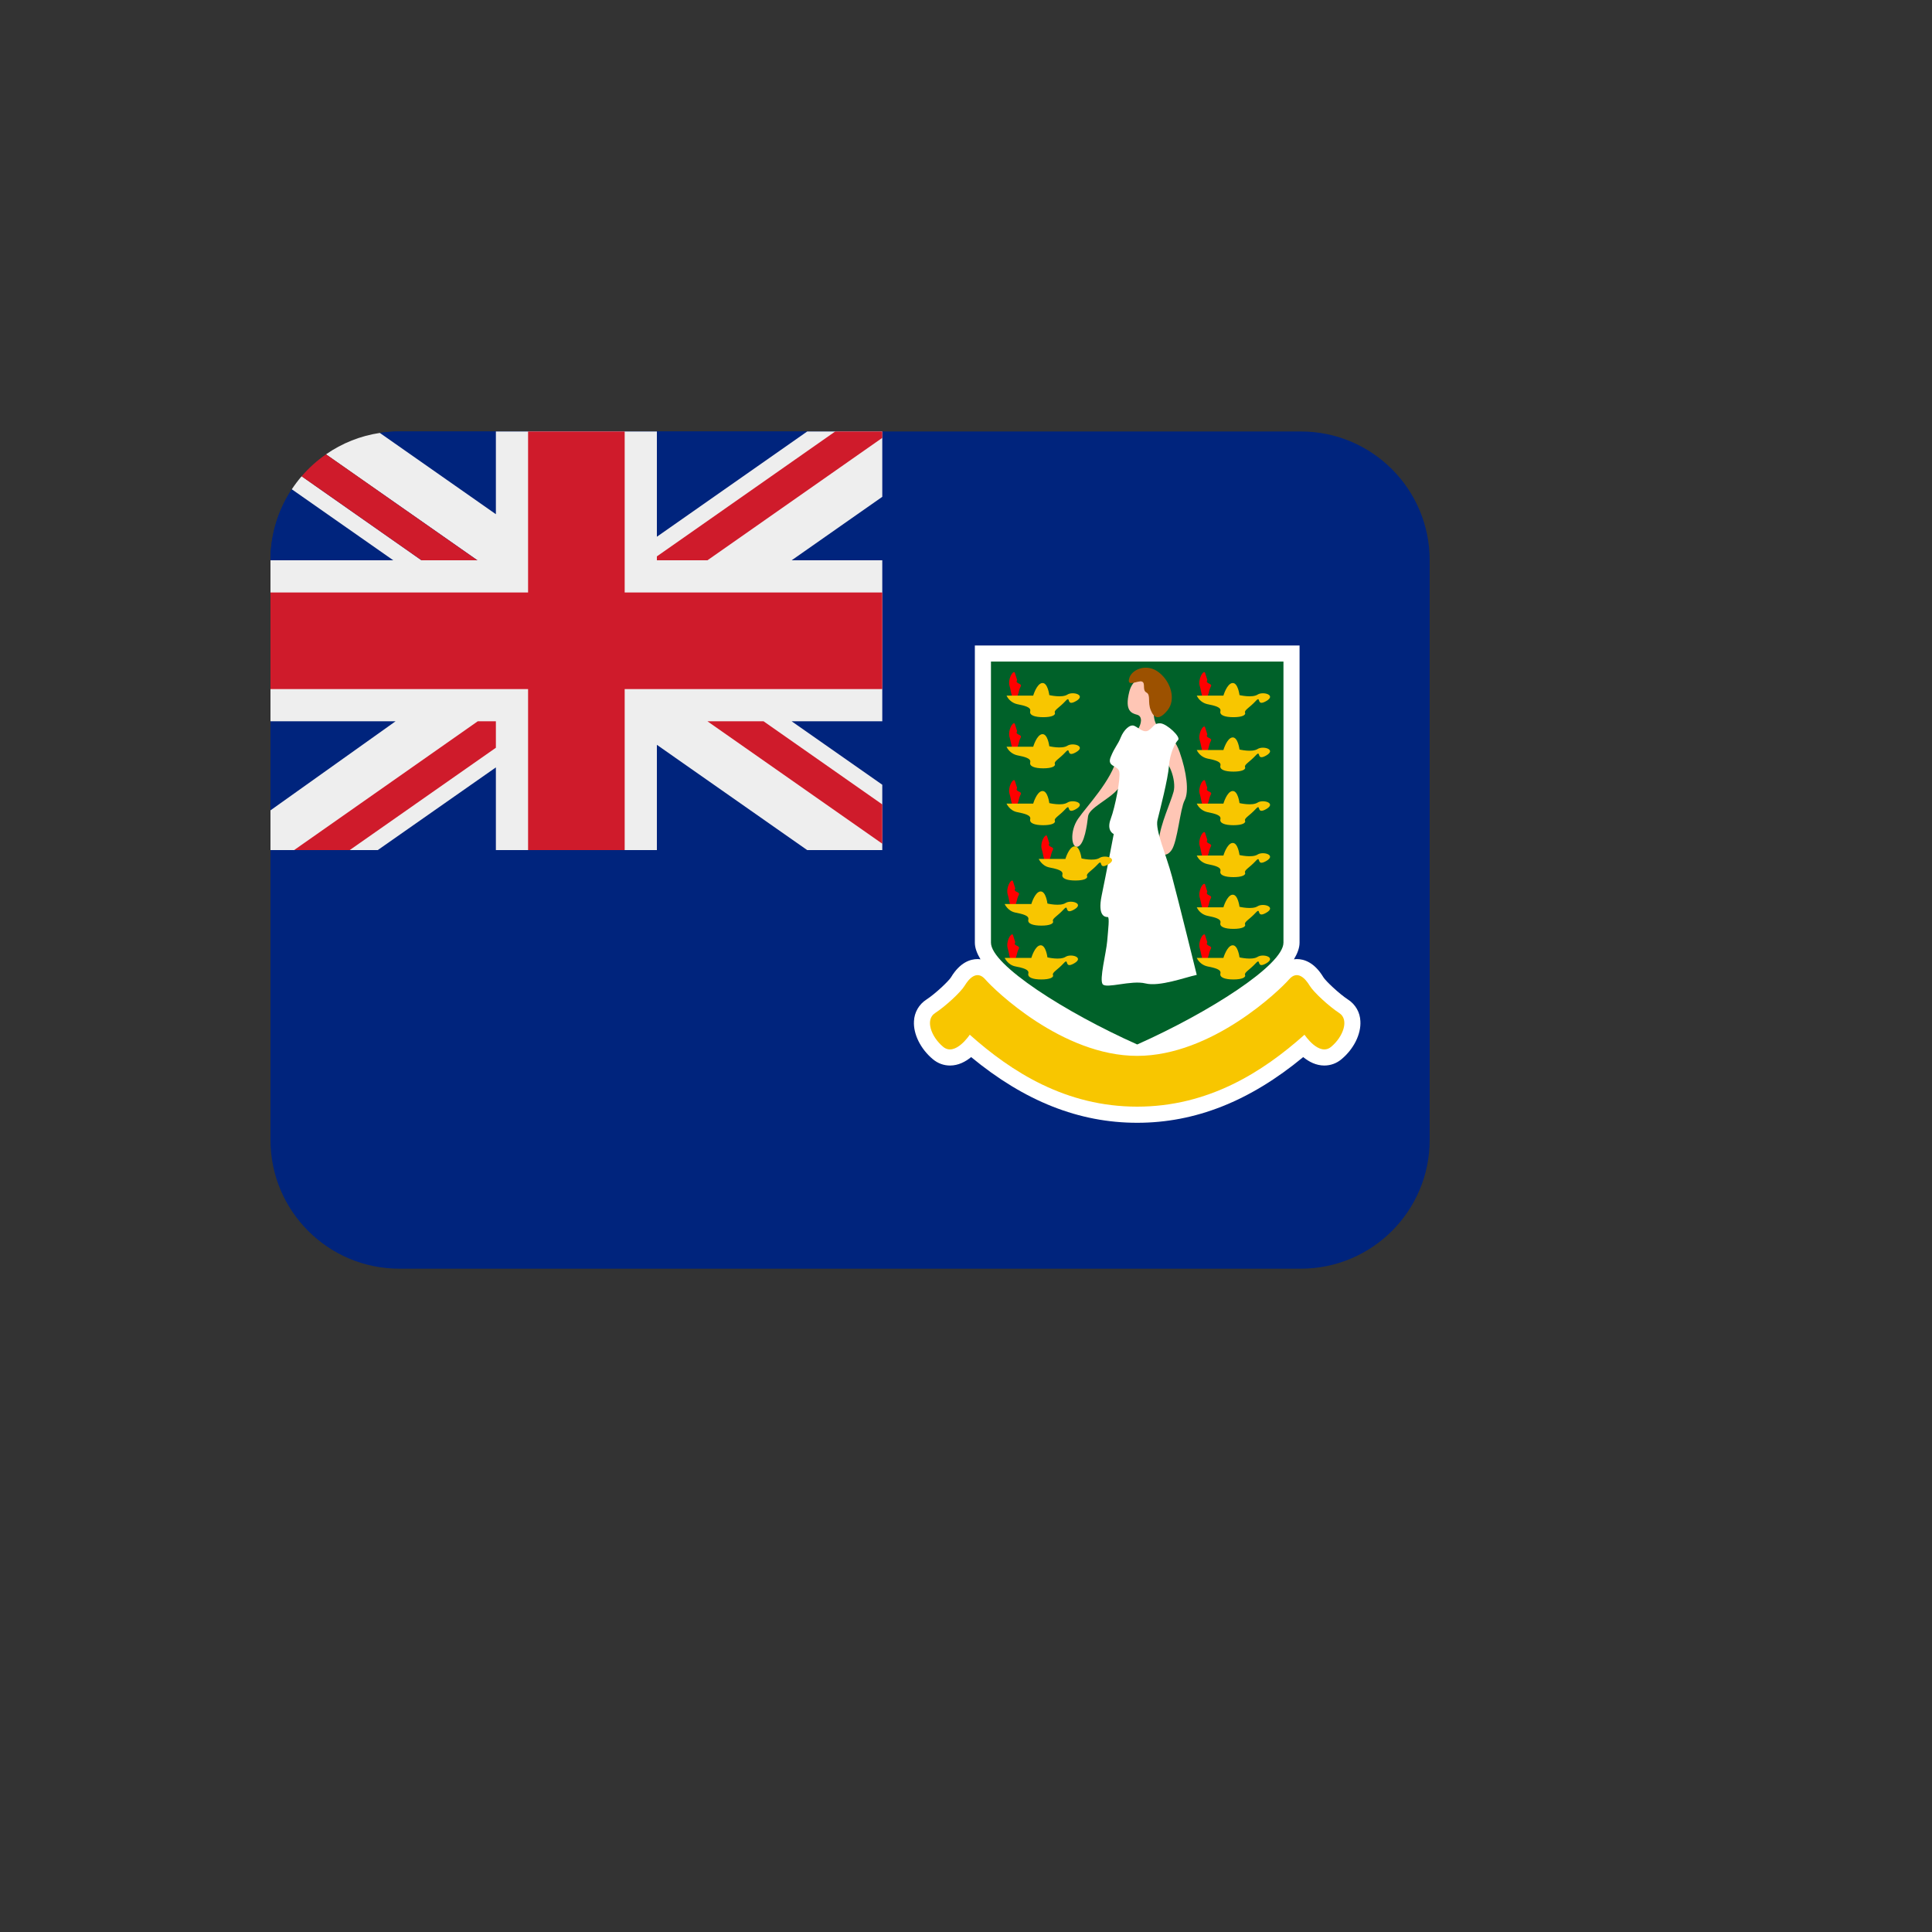
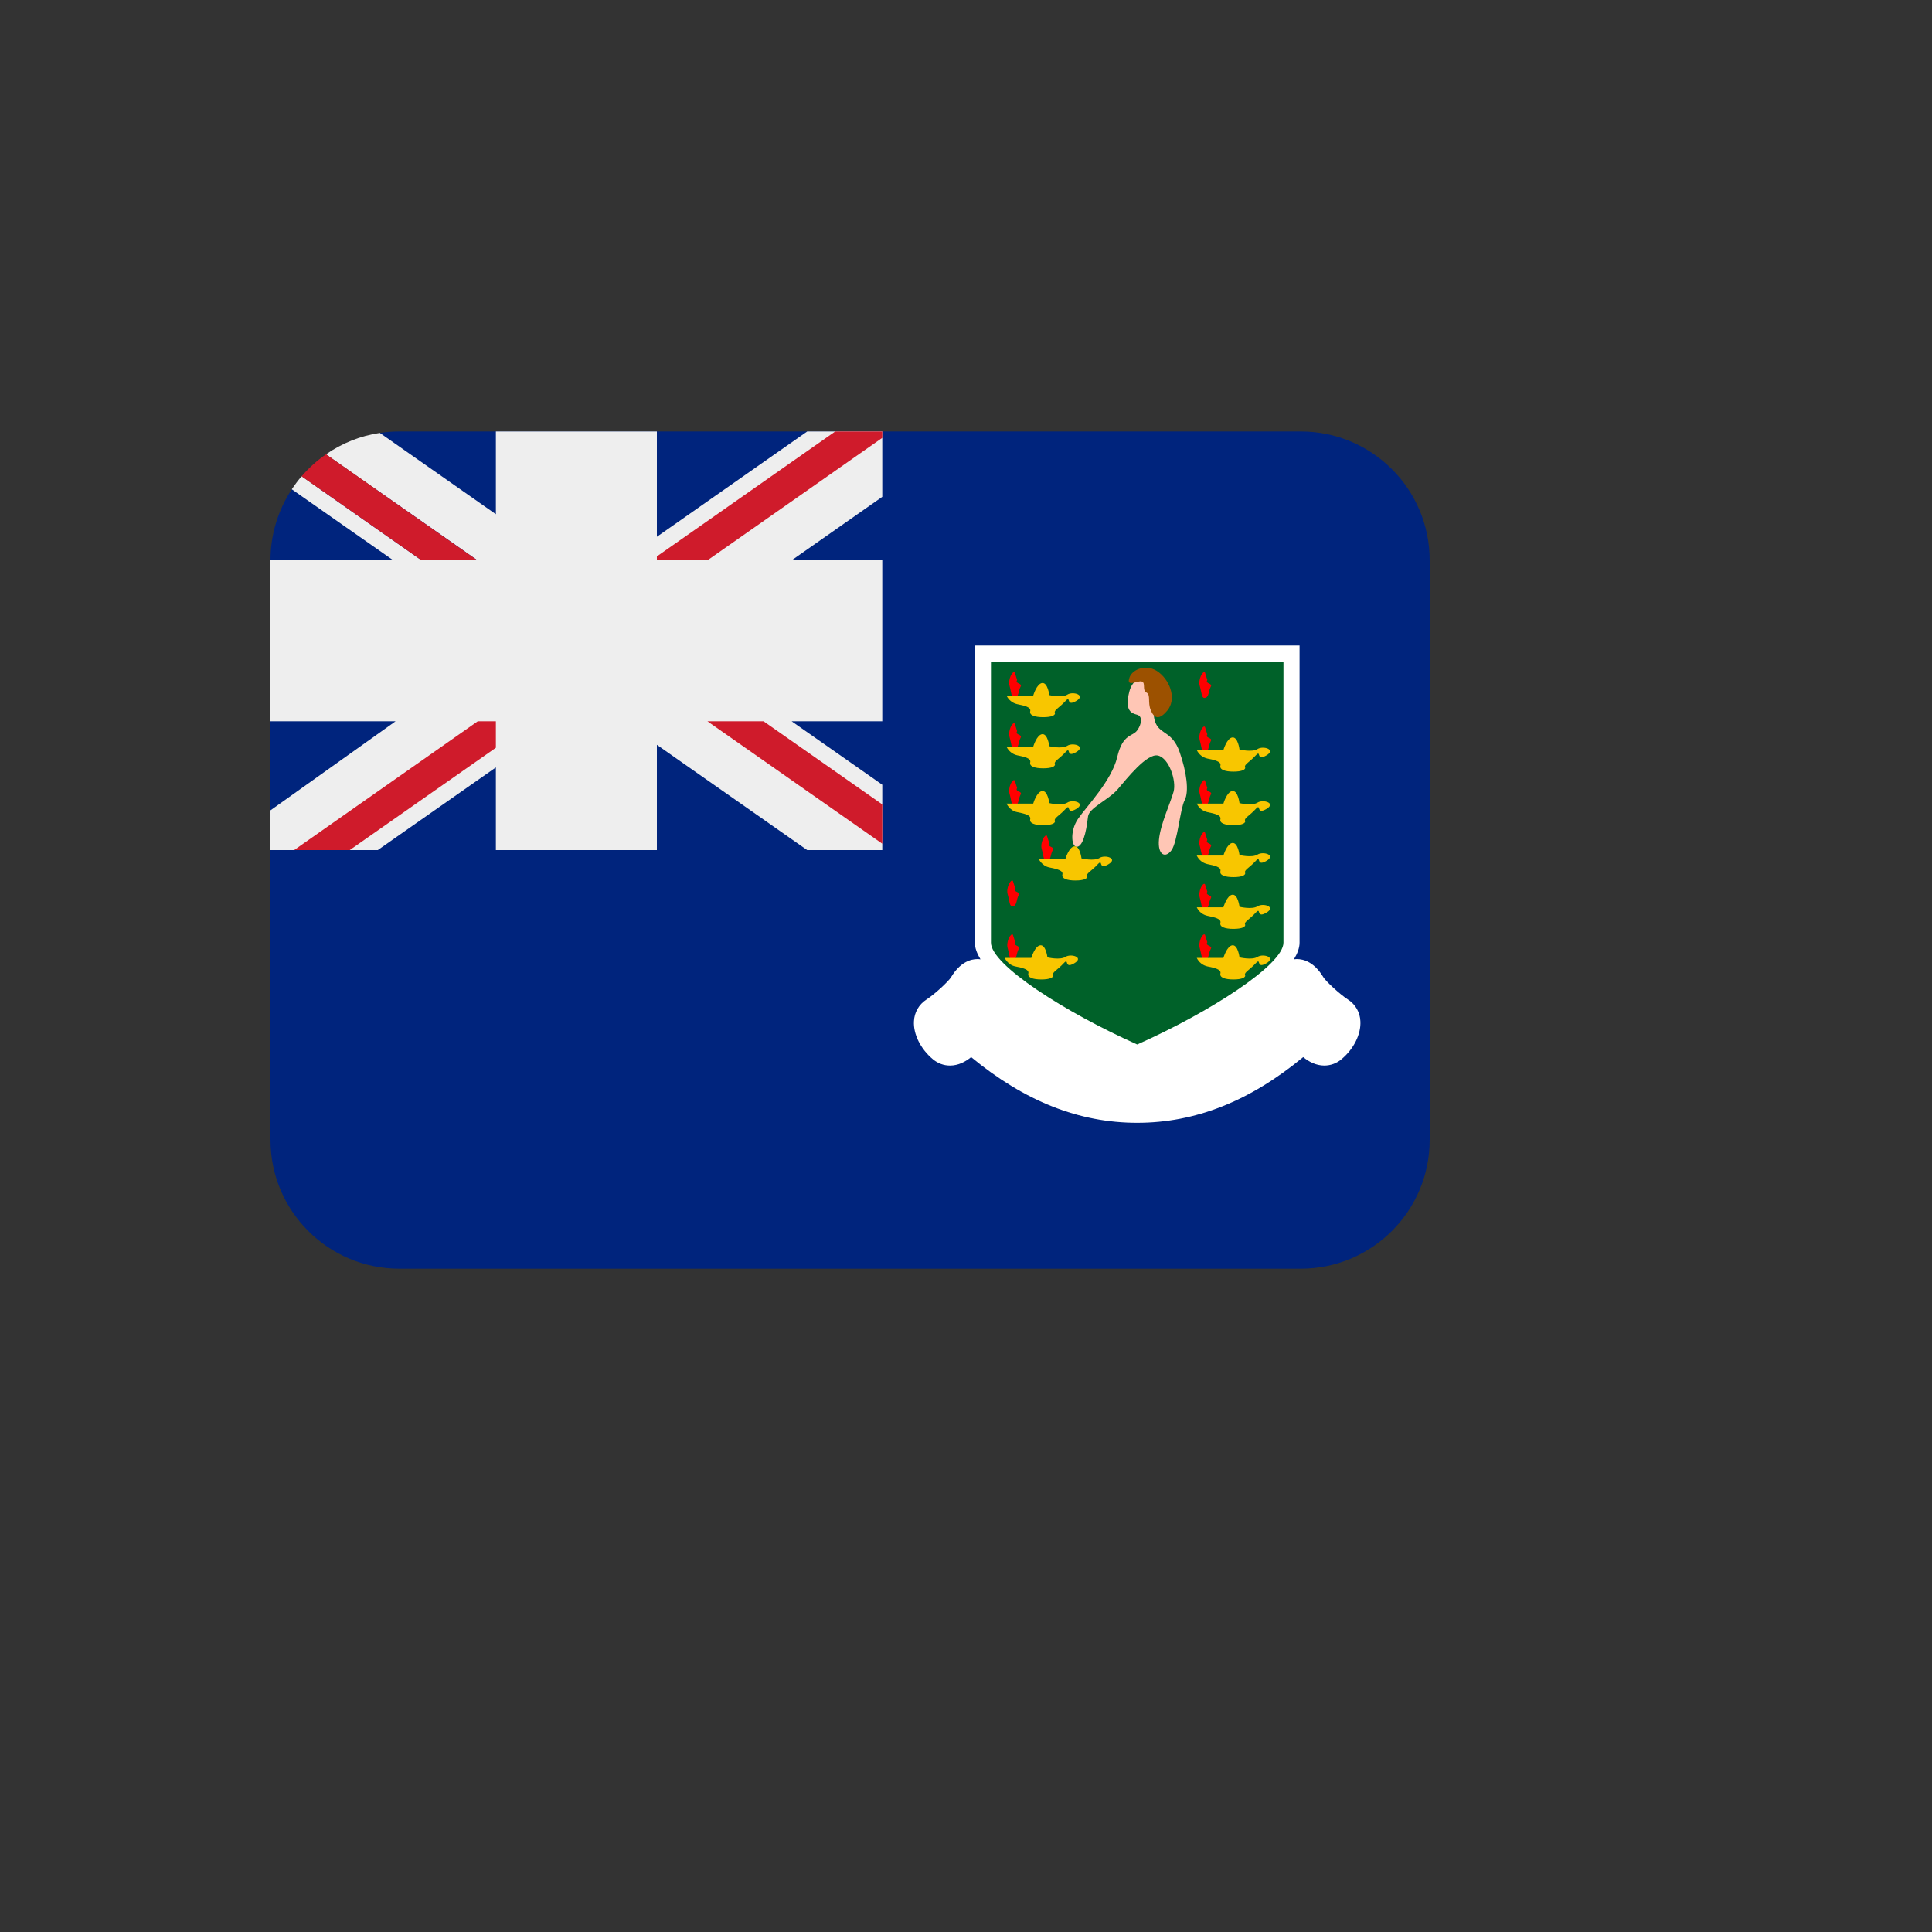
<svg xmlns="http://www.w3.org/2000/svg" version="1.1" width="100%" height="100%" id="svgWorkerArea" viewBox="-25 -25 625 625" style="background: white;">
  <rect x="-25" y="-25" width="625" height="625" fill="#333333" stroke="none" />
  <defs id="defsdoc">
    <pattern id="patternBool" x="0" y="0" width="10" height="10" patternUnits="userSpaceOnUse" patternTransform="rotate(35)">
      <circle cx="5" cy="5" r="4" style="stroke: none;fill: #ff000070;" />
    </pattern>
  </defs>
  <g id="fileImp-365209177" class="cosito">
    <path id="pathImp-974862195" fill="#00247D" class="grouped" d="M395.833 114.583C395.833 114.583 104.167 114.583 104.167 114.583 102.031 114.583 99.927 114.74 97.875 115.052 97.875 115.052 97.833 133.323 97.833 133.323 97.833 133.323 69.396 133.281 69.396 133.281 64.886 140.092 62.489 148.082 62.5 156.25 62.5 156.25 62.5 343.75 62.5 343.75 62.5 366.761 81.155 385.417 104.167 385.417 104.167 385.417 395.833 385.417 395.833 385.417 418.845 385.417 437.5 366.761 437.5 343.75 437.5 343.75 437.5 156.25 437.5 156.25 437.5 133.238 418.845 114.583 395.833 114.583 395.833 114.583 395.833 114.583 395.833 114.583" />
    <path id="pathImp-796429111" fill="#FFF" class="grouped" d="M411.104 298.375C408.177 296.458 403.875 292.365 403.125 291.156 400.188 286.271 396.823 285.26 394.51 285.26 394.229 285.26 393.906 285.312 393.583 285.344 394.688 283.5 395.406 281.677 395.406 279.958 395.406 279.958 395.406 183.823 395.406 183.823 395.406 183.823 290.365 183.823 290.365 183.823 290.365 183.823 290.365 279.958 290.365 279.958 290.365 281.677 291.083 283.49 292.188 285.344 291.865 285.302 291.542 285.26 291.26 285.26 288.948 285.26 285.583 286.281 282.646 291.156 281.906 292.365 277.604 296.469 274.667 298.375 272.273 299.918 270.78 302.529 270.667 305.375 270.427 309.531 272.812 314.344 276.771 317.646 278.385 319 280.312 319.698 282.323 319.698 285.031 319.698 287.344 318.458 289.167 316.969 306.469 331.26 324.094 338.219 342.875 338.219 361.656 338.219 379.281 331.26 396.583 316.969 398.406 318.458 400.729 319.698 403.427 319.698 405.462 319.696 407.431 318.968 408.979 317.646 412.938 314.354 415.323 309.542 415.083 305.375 414.985 302.53 413.498 299.915 411.104 298.375 411.104 298.375 411.104 298.375 411.104 298.375" />
    <path id="pathImp-853072751" fill="#006129" class="grouped" d="M342.885 312.885C319.656 302.521 295.573 287.156 295.573 279.948 295.573 279.948 295.573 189.021 295.573 189.021 295.573 189.021 390.198 189.021 390.198 189.021 390.198 189.021 390.198 279.948 390.198 279.948 390.198 287.167 366.115 302.531 342.885 312.885 342.885 312.885 342.885 312.885 342.885 312.885" />
    <path id="pathImp-132244251" fill="#FFC6B5" class="grouped" d="M323.729 248.865C321.604 249.688 320.958 243.979 323.729 239.917 326.5 235.844 334.635 227.542 336.427 219.896 338.219 212.25 341.375 213.385 342.885 211.271 344.406 209.156 344.625 206.708 342.885 206.229 341.146 205.75 338.708 205.094 340.333 198.74 341.958 192.396 348.958 193.042 348.958 197.438 348.958 201.833 347.333 205.74 348.958 209.156 350.583 212.573 354.333 211.76 356.604 218.271 358.885 224.781 359.698 231.125 358.229 233.896 356.76 236.667 355.948 247.24 354 250.01 352.052 252.781 349.438 251.635 349.927 246.594 350.417 241.552 353.667 234.708 354.646 231.135 355.625 227.552 353.177 220.229 349.604 219.417 346.021 218.604 339.51 226.906 336.583 230.323 333.656 233.74 327.302 236.344 326.979 239.115 326.656 241.865 325.844 248.042 323.729 248.865 323.729 248.865 323.729 248.865 323.729 248.865" />
-     <path id="pathImp-463276213" fill="#FFF" class="grouped" d="M362.146 290.365C358.406 291.177 350.104 294.271 345.542 293.135 340.979 292 332.844 294.927 331.708 293.385 330.573 291.833 332.844 283.375 333.177 279.469 333.5 275.562 333.99 271.656 333.344 271.656 332.698 271.656 329.948 271.656 331.396 264.656 332.854 257.656 335.292 244.802 335.292 244.802 335.292 244.802 332.854 243.823 334.312 239.917 335.781 236.01 337.562 226.729 337.083 224.615 336.604 222.5 333.01 223.146 334.312 219.896 335.615 216.646 336.594 215.99 337.562 213.552 338.542 211.115 340.542 209.188 341.958 209.812 343.375 210.438 344.969 212.25 346.552 211.281 348.135 210.302 348.302 208.844 350.417 209 352.531 209.167 357.062 213.417 356.115 214.375 355.167 215.333 353.448 218.646 353.156 222.781 352.865 226.906 350.26 237 349.448 240.26 348.635 243.521 352.219 251.323 354.167 258.656 356.125 265.948 362.146 290.365 362.146 290.365 362.146 290.365 362.146 290.365 362.146 290.365" />
    <path id="pathImp-215488597" fill="#9C5100" class="grouped" d="M340.438 194.042C341.385 191.531 346.031 189.448 349.938 192.542 353.844 195.635 355.469 201.333 352.708 204.75 349.938 208.167 348.333 207.354 347.271 204.75 346.198 202.146 347.344 199.812 345.875 199.031 344.406 198.24 345.708 195.969 344.406 195.479 343.104 194.99 339.073 197.667 340.438 194.042 340.438 194.042 340.438 194.042 340.438 194.042" />
    <path id="pathImp-561161137" fill="red" class="grouped" d="M303.271 192.542C302.615 191.812 300.948 194.833 301.604 196.948 302.25 199.073 302.083 201.062 303.365 200.74 304.646 200.417 304.333 198.573 305.177 197.094 305.823 195.948 303.219 196.281 304.042 194.979 304.042 194.979 303.271 192.542 303.271 192.542 303.271 192.542 303.271 192.542 303.271 192.542" />
    <path id="pathImp-687859539" fill="#F8C600" class="grouped" d="M300.615 200.031C300.615 200.031 309.24 200.031 309.24 200.031 309.24 200.031 310.375 196.125 312.167 195.958 313.958 195.792 314.448 199.865 314.448 199.865 314.448 199.865 318.521 200.844 320.302 199.698 322.083 198.552 326.49 199.865 323.073 201.812 319.656 203.771 321.604 199.698 319.656 201.812 317.708 203.927 315.917 204.74 316.24 205.552 316.562 206.365 315.219 207.01 312.479 207.01 309.729 207.01 307.948 206.375 308.271 205.073 308.594 203.771 306.479 203.281 304.042 202.792 302.538 202.444 301.275 201.427 300.615 200.031 300.615 200.031 300.615 200.031 300.615 200.031" />
    <path id="pathImp-3311782" fill="red" class="grouped" d="M303.271 209.083C302.615 208.354 300.948 211.375 301.604 213.49 302.26 215.604 302.083 217.615 303.365 217.292 304.646 216.969 304.333 215.115 305.177 213.646 305.823 212.5 303.219 212.833 304.042 211.531 304.042 211.531 303.271 209.083 303.271 209.083 303.271 209.083 303.271 209.083 303.271 209.083" />
    <path id="pathImp-573427812" fill="#F8C600" class="grouped" d="M300.615 216.573C300.615 216.573 309.24 216.573 309.24 216.573 309.24 216.573 310.375 212.667 312.167 212.5 313.958 212.333 314.448 216.406 314.448 216.406 314.448 216.406 318.521 217.385 320.302 216.24 322.094 215.104 326.49 216.406 323.073 218.354 319.656 220.312 321.604 216.24 319.656 218.354 317.708 220.469 315.917 221.281 316.24 222.094 316.562 222.906 315.219 223.552 312.479 223.552 309.729 223.552 307.948 222.917 308.271 221.615 308.594 220.312 306.479 219.823 304.042 219.333 302.538 218.985 301.275 217.969 300.615 216.573 300.615 216.573 300.615 216.573 300.615 216.573" />
    <path id="pathImp-13832398" fill="red" class="grouped" d="M303.271 227.479C302.615 226.75 300.948 229.771 301.604 231.885 302.26 234 302.083 236 303.365 235.677 304.646 235.354 304.333 233.51 305.177 232.031 305.823 230.885 303.219 231.219 304.042 229.917 304.042 229.917 303.271 227.479 303.271 227.479 303.271 227.479 303.271 227.479 303.271 227.479" />
    <path id="pathImp-538749825" fill="#F8C600" class="grouped" d="M300.615 234.969C300.615 234.969 309.24 234.969 309.24 234.969 309.24 234.969 310.375 231.062 312.167 230.896 313.958 230.729 314.448 234.802 314.448 234.802 314.448 234.802 318.521 235.781 320.302 234.635 322.083 233.49 326.49 234.802 323.073 236.75 319.656 238.708 321.604 234.635 319.656 236.75 317.708 238.865 315.917 239.677 316.24 240.49 316.562 241.302 315.219 241.948 312.479 241.948 309.729 241.948 307.948 241.302 308.271 240 308.594 238.698 306.479 238.208 304.042 237.719 301.594 237.24 300.615 234.969 300.615 234.969 300.615 234.969 300.615 234.969 300.615 234.969" />
    <path id="pathImp-374835709" fill="red" class="grouped" d="M313.688 245.385C313.031 244.656 311.365 247.677 312.021 249.792 312.677 251.906 312.5 253.906 313.781 253.583 315.062 253.26 314.75 251.417 315.594 249.938 316.24 248.792 313.635 249.125 314.458 247.823 314.458 247.823 313.688 245.385 313.688 245.385 313.688 245.385 313.688 245.385 313.688 245.385" />
    <path id="pathImp-367832724" fill="#F8C600" class="grouped" d="M311.031 252.865C311.031 252.865 319.656 252.865 319.656 252.865 319.656 252.865 320.792 248.958 322.583 248.792 324.375 248.625 324.865 252.698 324.865 252.698 324.865 252.698 328.938 253.677 330.719 252.531 332.51 251.396 336.906 252.698 333.49 254.646 330.073 256.604 332.021 252.531 330.073 254.646 328.115 256.76 326.333 257.573 326.656 258.385 326.979 259.198 325.635 259.844 322.896 259.844 320.146 259.844 318.365 259.198 318.688 257.896 319.01 256.594 316.896 256.104 314.458 255.615 312.021 255.125 311.031 252.865 311.031 252.865 311.031 252.865 311.031 252.865 311.031 252.865" />
    <path id="pathImp-764198870" fill="red" class="grouped" d="M302.667 259.969C302.01 259.24 300.344 262.26 301 264.385 301.646 266.5 301.479 268.5 302.76 268.167 304.042 267.854 303.729 266 304.573 264.521 305.219 263.385 302.615 263.708 303.438 262.406 303.438 262.406 302.667 259.969 302.667 259.969 302.667 259.969 302.667 259.969 302.667 259.969" />
-     <path id="pathImp-97422065" fill="#F8C600" class="grouped" d="M300.01 267.458C300.01 267.458 308.635 267.458 308.635 267.458 308.635 267.458 309.771 263.552 311.562 263.385 313.354 263.219 313.844 267.292 313.844 267.292 313.844 267.292 317.917 268.271 319.698 267.125 321.49 265.99 325.885 267.292 322.469 269.24 319.052 271.198 321 267.125 319.052 269.24 317.094 271.354 315.312 272.167 315.635 272.979 315.958 273.792 314.615 274.438 311.875 274.438 309.125 274.438 307.333 273.792 307.667 272.49 307.99 271.188 305.875 270.698 303.438 270.208 301 269.719 300.01 267.458 300.01 267.458 300.01 267.458 300.01 267.458 300.01 267.458" />
    <path id="pathImp-308953115" fill="red" class="grouped" d="M302.667 277.385C302.01 276.656 300.344 279.677 301 281.802 301.646 283.917 301.479 285.917 302.76 285.583 304.042 285.271 303.729 283.417 304.573 281.938 305.219 280.802 302.615 281.125 303.438 279.823 303.438 279.823 302.667 277.385 302.667 277.385 302.667 277.385 302.667 277.385 302.667 277.385" />
    <path id="pathImp-570330115" fill="#F8C600" class="grouped" d="M300.01 284.875C300.01 284.875 308.635 284.875 308.635 284.875 308.635 284.875 309.771 280.969 311.562 280.802 313.354 280.635 313.844 284.708 313.844 284.708 313.844 284.708 317.917 285.688 319.698 284.542 321.479 283.396 325.885 284.708 322.469 286.656 319.052 288.615 321 284.542 319.052 286.656 317.094 288.771 315.312 289.583 315.635 290.396 315.958 291.208 314.615 291.854 311.875 291.854 309.125 291.854 307.333 291.208 307.667 289.906 307.99 288.604 305.875 288.115 303.438 287.625 301 287.135 300.01 284.875 300.01 284.875 300.01 284.875 300.01 284.875 300.01 284.875" />
    <path id="pathImp-91744159" fill="red" class="grouped" d="M364.802 277.385C364.146 276.656 362.479 279.677 363.135 281.802 363.781 283.917 363.615 285.917 364.896 285.583 366.177 285.271 365.865 283.417 366.708 281.938 367.354 280.802 364.75 281.125 365.573 279.823 365.573 279.823 364.802 277.385 364.802 277.385 364.802 277.385 364.802 277.385 364.802 277.385" />
    <path id="pathImp-3868045" fill="#F8C600" class="grouped" d="M362.146 284.875C362.146 284.875 370.771 284.875 370.771 284.875 370.771 284.875 371.906 280.969 373.698 280.802 375.49 280.635 375.979 284.708 375.979 284.708 375.979 284.708 380.052 285.688 381.833 284.542 383.625 283.406 388.021 284.708 384.604 286.656 381.188 288.604 383.135 284.542 381.188 286.656 379.229 288.771 377.448 289.583 377.771 290.396 378.094 291.208 376.75 291.854 374.01 291.854 371.26 291.854 369.469 291.208 369.802 289.906 370.125 288.604 368.01 288.115 365.573 287.625 364.069 287.283 362.805 286.27 362.146 284.875 362.146 284.875 362.146 284.875 362.146 284.875" />
    <path id="pathImp-653535178" fill="red" class="grouped" d="M364.802 261.031C364.146 260.302 362.479 263.323 363.135 265.448 363.781 267.562 363.615 269.562 364.896 269.229 366.177 268.917 365.865 267.062 366.708 265.583 367.354 264.448 364.75 264.771 365.573 263.469 365.573 263.469 364.802 261.031 364.802 261.031 364.802 261.031 364.802 261.031 364.802 261.031" />
    <path id="pathImp-628327629" fill="#F8C600" class="grouped" d="M362.146 268.51C362.146 268.51 370.771 268.51 370.771 268.51 370.771 268.51 371.906 264.604 373.698 264.438 375.49 264.271 375.979 268.344 375.979 268.344 375.979 268.344 380.052 269.323 381.833 268.177 383.625 267.042 388.021 268.344 384.604 270.292 381.188 272.24 383.135 268.177 381.188 270.292 379.24 272.406 377.448 273.219 377.771 274.031 378.094 274.844 376.75 275.49 374.01 275.49 371.26 275.49 369.469 274.844 369.802 273.542 370.125 272.24 368.01 271.75 365.573 271.26 364.068 270.922 362.803 269.907 362.146 268.51 362.146 268.51 362.146 268.51 362.146 268.51" />
    <path id="pathImp-395590351" fill="red" class="grouped" d="M364.802 244.292C364.146 243.562 362.479 246.583 363.135 248.708 363.781 250.823 363.615 252.823 364.896 252.49 366.177 252.177 365.865 250.323 366.708 248.844 367.354 247.708 364.75 248.031 365.573 246.729 365.573 246.729 364.802 244.292 364.802 244.292 364.802 244.292 364.802 244.292 364.802 244.292" />
    <path id="pathImp-601224942" fill="#F8C600" class="grouped" d="M362.146 251.771C362.146 251.771 370.771 251.771 370.771 251.771 370.771 251.771 371.906 247.865 373.698 247.698 375.49 247.531 375.979 251.604 375.979 251.604 375.979 251.604 380.052 252.583 381.833 251.438 383.625 250.302 388.021 251.604 384.604 253.552 381.188 255.5 383.135 251.438 381.188 253.552 379.24 255.667 377.448 256.479 377.771 257.292 378.094 258.104 376.75 258.75 374.01 258.75 371.26 258.75 369.469 258.115 369.802 256.812 370.125 255.51 368.01 255.021 365.573 254.531 364.067 254.188 362.803 253.169 362.146 251.771 362.146 251.771 362.146 251.771 362.146 251.771" />
    <path id="pathImp-939058071" fill="red" class="grouped" d="M364.802 227.479C364.146 226.75 362.479 229.771 363.135 231.896 363.781 234.01 363.615 236.01 364.896 235.677 366.177 235.365 365.865 233.51 366.708 232.031 367.354 230.896 364.75 231.219 365.573 229.917 365.573 229.917 364.802 227.479 364.802 227.479 364.802 227.479 364.802 227.479 364.802 227.479" />
    <path id="pathImp-644104576" fill="#F8C600" class="grouped" d="M362.146 234.969C362.146 234.969 370.771 234.969 370.771 234.969 370.771 234.969 371.906 231.062 373.698 230.896 375.49 230.729 375.979 234.802 375.979 234.802 375.979 234.802 380.052 235.781 381.833 234.635 383.625 233.5 388.021 234.802 384.604 236.75 381.188 238.698 383.135 234.635 381.188 236.75 379.24 238.865 377.448 239.677 377.771 240.49 378.094 241.302 376.75 241.948 374.01 241.948 371.26 241.948 369.469 241.302 369.802 240 370.125 238.698 368.01 238.208 365.573 237.719 364.069 237.377 362.805 236.363 362.146 234.969 362.146 234.969 362.146 234.969 362.146 234.969" />
    <path id="pathImp-743376722" fill="red" class="grouped" d="M364.802 210.146C364.146 209.417 362.479 212.438 363.135 214.562 363.781 216.677 363.615 218.667 364.896 218.344 366.177 218.031 365.865 216.177 366.708 214.698 367.354 213.562 364.75 213.885 365.573 212.583 365.573 212.583 364.802 210.146 364.802 210.146 364.802 210.146 364.802 210.146 364.802 210.146" />
    <path id="pathImp-28984679" fill="#F8C600" class="grouped" d="M362.146 217.635C362.146 217.635 370.771 217.635 370.771 217.635 370.771 217.635 371.906 213.729 373.698 213.562 375.49 213.396 375.979 217.469 375.979 217.469 375.979 217.469 380.052 218.448 381.833 217.302 383.625 216.167 388.021 217.469 384.604 219.417 381.188 221.365 383.135 217.302 381.188 219.417 379.229 221.531 377.448 222.344 377.771 223.156 378.094 223.969 376.75 224.615 374.01 224.615 371.26 224.615 369.469 223.969 369.802 222.667 370.125 221.365 368.01 220.875 365.573 220.385 364.069 220.044 362.805 219.03 362.146 217.635 362.146 217.635 362.146 217.635 362.146 217.635" />
    <path id="pathImp-656244649" fill="red" class="grouped" d="M364.802 192.542C364.146 191.812 362.479 194.833 363.135 196.958 363.781 199.073 363.615 201.062 364.896 200.74 366.177 200.427 365.865 198.573 366.708 197.094 367.354 195.958 364.75 196.281 365.573 194.979 365.573 194.979 364.802 192.542 364.802 192.542 364.802 192.542 364.802 192.542 364.802 192.542" />
-     <path id="pathImp-406535122" fill="#F8C600" class="grouped" d="M362.146 200.031C362.146 200.031 370.771 200.031 370.771 200.031 370.771 200.031 371.906 196.125 373.698 195.958 375.49 195.792 375.979 199.865 375.979 199.865 375.979 199.865 380.052 200.844 381.833 199.698 383.625 198.562 388.021 199.865 384.604 201.812 381.188 203.76 383.135 199.698 381.188 201.812 379.24 203.927 377.448 204.74 377.771 205.552 378.094 206.365 376.75 207.01 374.01 207.01 371.26 207.01 369.469 206.375 369.802 205.073 370.125 203.771 368.01 203.281 365.573 202.792 364.067 202.448 362.803 201.429 362.146 200.031 362.146 200.031 362.146 200.031 362.146 200.031M408.26 302.729C405.01 300.615 399.958 296 398.656 293.833 397.354 291.667 394.75 288.635 391.979 291.865 389.208 295.083 367.177 316.573 342.875 316.573 318.573 316.573 296.542 295.094 293.771 291.865 291 288.635 288.396 291.667 287.094 293.833 285.792 296 280.75 300.615 277.49 302.729 274.229 304.844 276.188 310.375 280.094 313.635 284 316.896 288.719 309.729 288.719 309.729 302.229 321.771 319.802 333 342.865 333 365.927 333 383.5 321.771 397.01 309.729 397.01 309.729 401.729 316.896 405.635 313.635 409.542 310.375 411.521 304.854 408.26 302.729 408.26 302.729 408.26 302.729 408.26 302.729" />
-     <path id="pathImp-303034247" fill="#00247D" class="grouped" d="M260.417 250C260.417 250 260.417 114.583 260.417 114.583 260.417 114.583 104.167 114.583 104.167 114.583 100.833 114.583 97.875 115.052 97.875 115.052 97.875 115.052 97.833 133.323 97.833 133.323 97.833 133.323 69.396 133.281 69.396 133.281 69.396 133.281 68.958 133.896 68.073 135.417 64.413 141.749 62.492 148.936 62.5 156.25 62.5 156.25 62.5 250 62.5 250 62.5 250 260.417 250 260.417 250 260.417 250 260.417 250 260.417 250" />
    <path id="pathImp-929571483" fill="#EEE" class="grouped" d="M260.417 114.583C260.417 114.583 236.135 114.583 236.135 114.583 236.135 114.583 187.5 148.635 187.5 148.636 187.5 148.635 187.5 114.583 187.5 114.583 187.5 114.583 135.417 114.583 135.417 114.583 135.417 114.583 135.417 141.344 135.417 141.344 135.417 141.344 97.875 115.052 97.875 115.052 91.614 115.987 85.652 118.358 80.458 121.979 80.458 121.979 129.438 156.25 129.438 156.25 129.438 156.25 111.354 156.25 111.354 156.25 111.354 156.25 72.573 129.073 72.573 129.073 71.429 130.409 70.369 131.816 69.396 133.281 69.396 133.281 102.219 156.25 102.219 156.25 102.219 156.25 62.5 156.25 62.5 156.25 62.5 156.25 62.5 208.333 62.5 208.333 62.5 208.333 102.969 208.333 102.969 208.333 102.969 208.333 62.5 237.146 62.5 237.146 62.5 237.146 62.5 250 62.5 250 62.5 250 97.208 250 97.208 250 97.208 250 135.417 223.25 135.417 223.25 135.417 223.25 135.417 250 135.417 250 135.417 250 187.5 250 187.5 250 187.5 250 187.5 215.948 187.5 215.948 187.5 215.948 236.125 250 236.125 250 236.125 250 260.417 250 260.417 250 260.417 250 260.417 228.865 260.417 228.865 260.417 228.865 231.094 208.333 231.094 208.333 231.094 208.333 260.417 208.333 260.417 208.333 260.417 208.333 260.417 156.25 260.417 156.25 260.417 156.25 231.104 156.25 231.104 156.25 231.104 156.25 260.417 135.719 260.417 135.719 260.417 135.719 260.417 114.583 260.417 114.583 260.417 114.583 260.417 114.583 260.417 114.583" />
-     <path id="pathImp-664830093" fill="#CF1B2B" class="grouped" d="M177.083 114.583C177.083 114.583 145.833 114.583 145.833 114.583 145.833 114.583 145.833 166.667 145.833 166.667 145.833 166.667 62.5 166.667 62.5 166.667 62.5 166.667 62.5 197.917 62.5 197.917 62.5 197.917 145.833 197.917 145.833 197.917 145.833 197.917 145.833 250 145.833 250 145.833 250 177.083 250 177.083 250 177.083 250 177.083 197.917 177.083 197.917 177.083 197.917 260.417 197.917 260.417 197.917 260.417 197.917 260.417 166.667 260.417 166.667 260.417 166.667 177.083 166.667 177.083 166.667 177.083 166.667 177.083 114.583 177.083 114.583" />
    <path id="pathImp-336604126" fill="#CF1B2B" class="grouped" d="M260.417 114.583C260.417 114.583 245.198 114.583 245.198 114.583 245.198 114.583 187.5 154.99 187.5 154.99 187.5 154.99 187.5 156.25 187.5 156.25 187.5 156.25 203.865 156.25 203.865 156.25 203.865 156.25 260.417 116.646 260.417 116.646 260.417 116.646 260.417 114.583 260.417 114.583M80.458 121.979C77.542 124.003 74.893 126.386 72.573 129.073 72.573 129.073 111.354 156.25 111.354 156.25 111.354 156.25 129.427 156.25 129.427 156.25 129.427 156.25 80.458 121.979 80.458 121.979 80.458 121.979 80.458 121.979 80.458 121.979M129.552 208.333C129.552 208.333 70.146 250 70.146 250 70.146 250 88.135 250 88.135 250 88.135 250 135.417 216.896 135.417 216.896 135.417 216.896 135.417 208.333 135.417 208.333 135.417 208.333 129.552 208.333 129.552 208.333M260.417 247.938C260.417 247.938 260.417 235.229 260.417 235.229 260.417 235.229 222.01 208.333 222.01 208.333 222.01 208.333 203.854 208.333 203.854 208.333 203.854 208.333 260.417 247.938 260.417 247.938" />
  </g>
</svg>